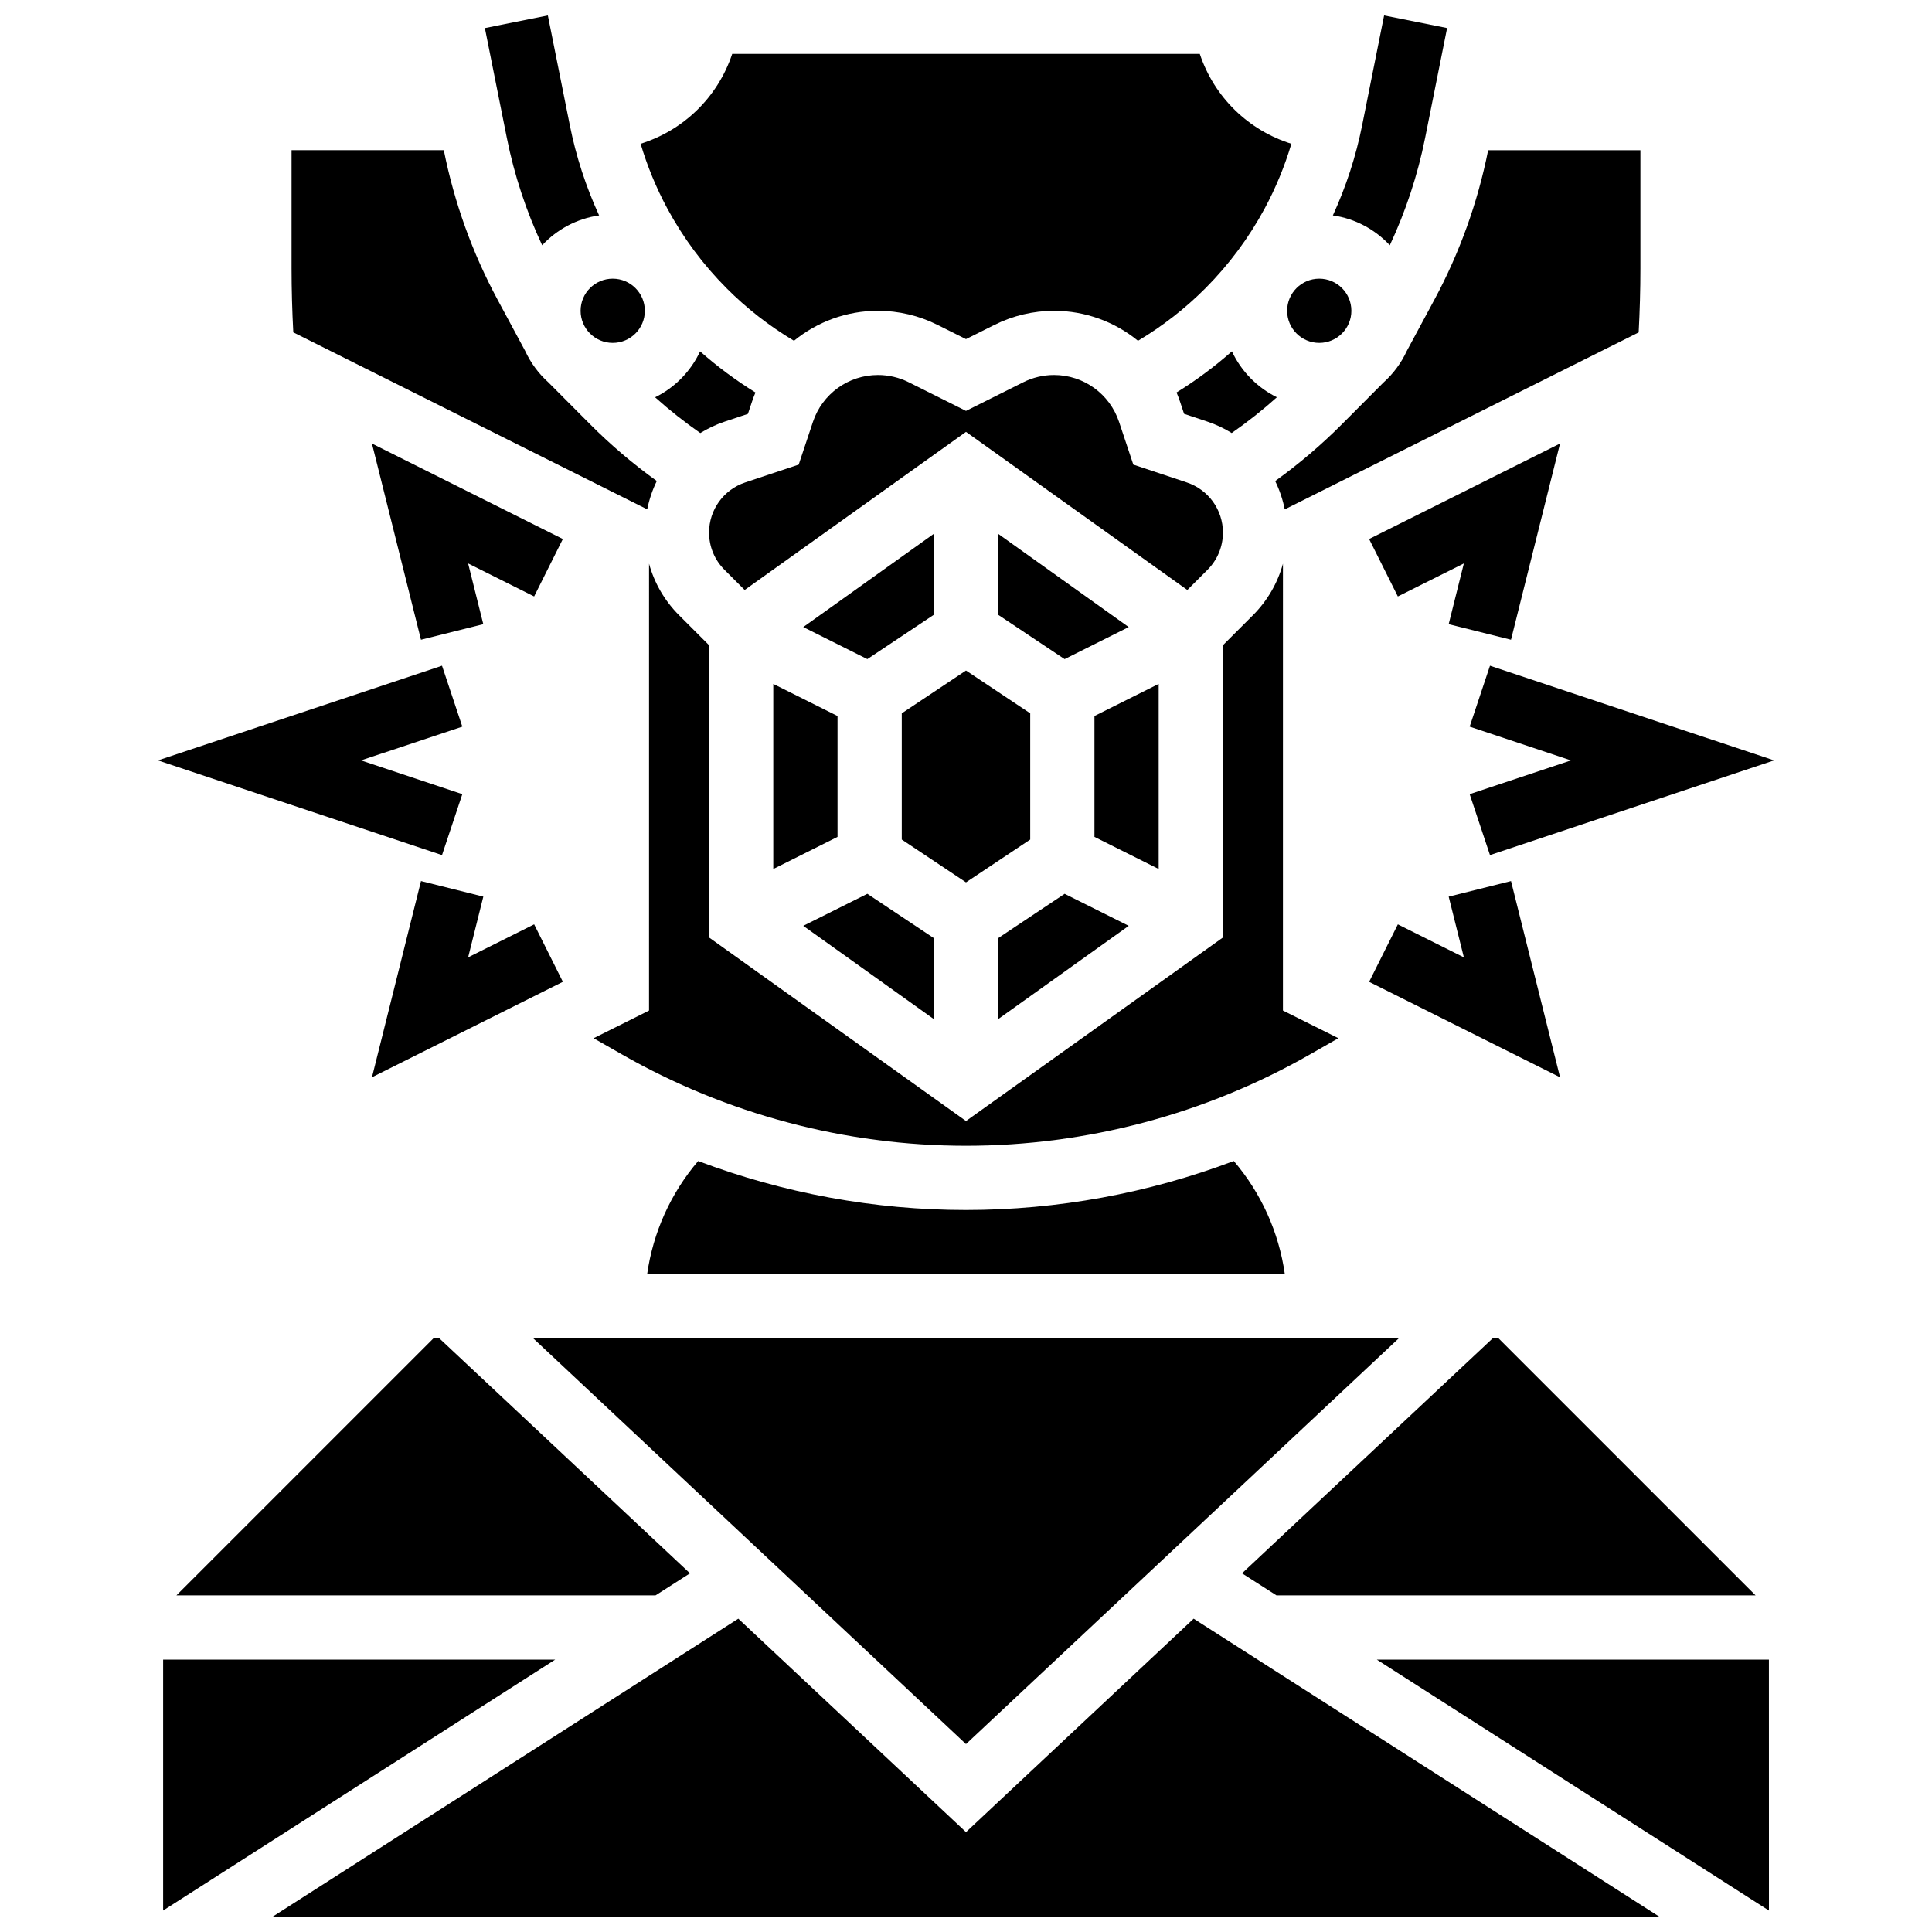
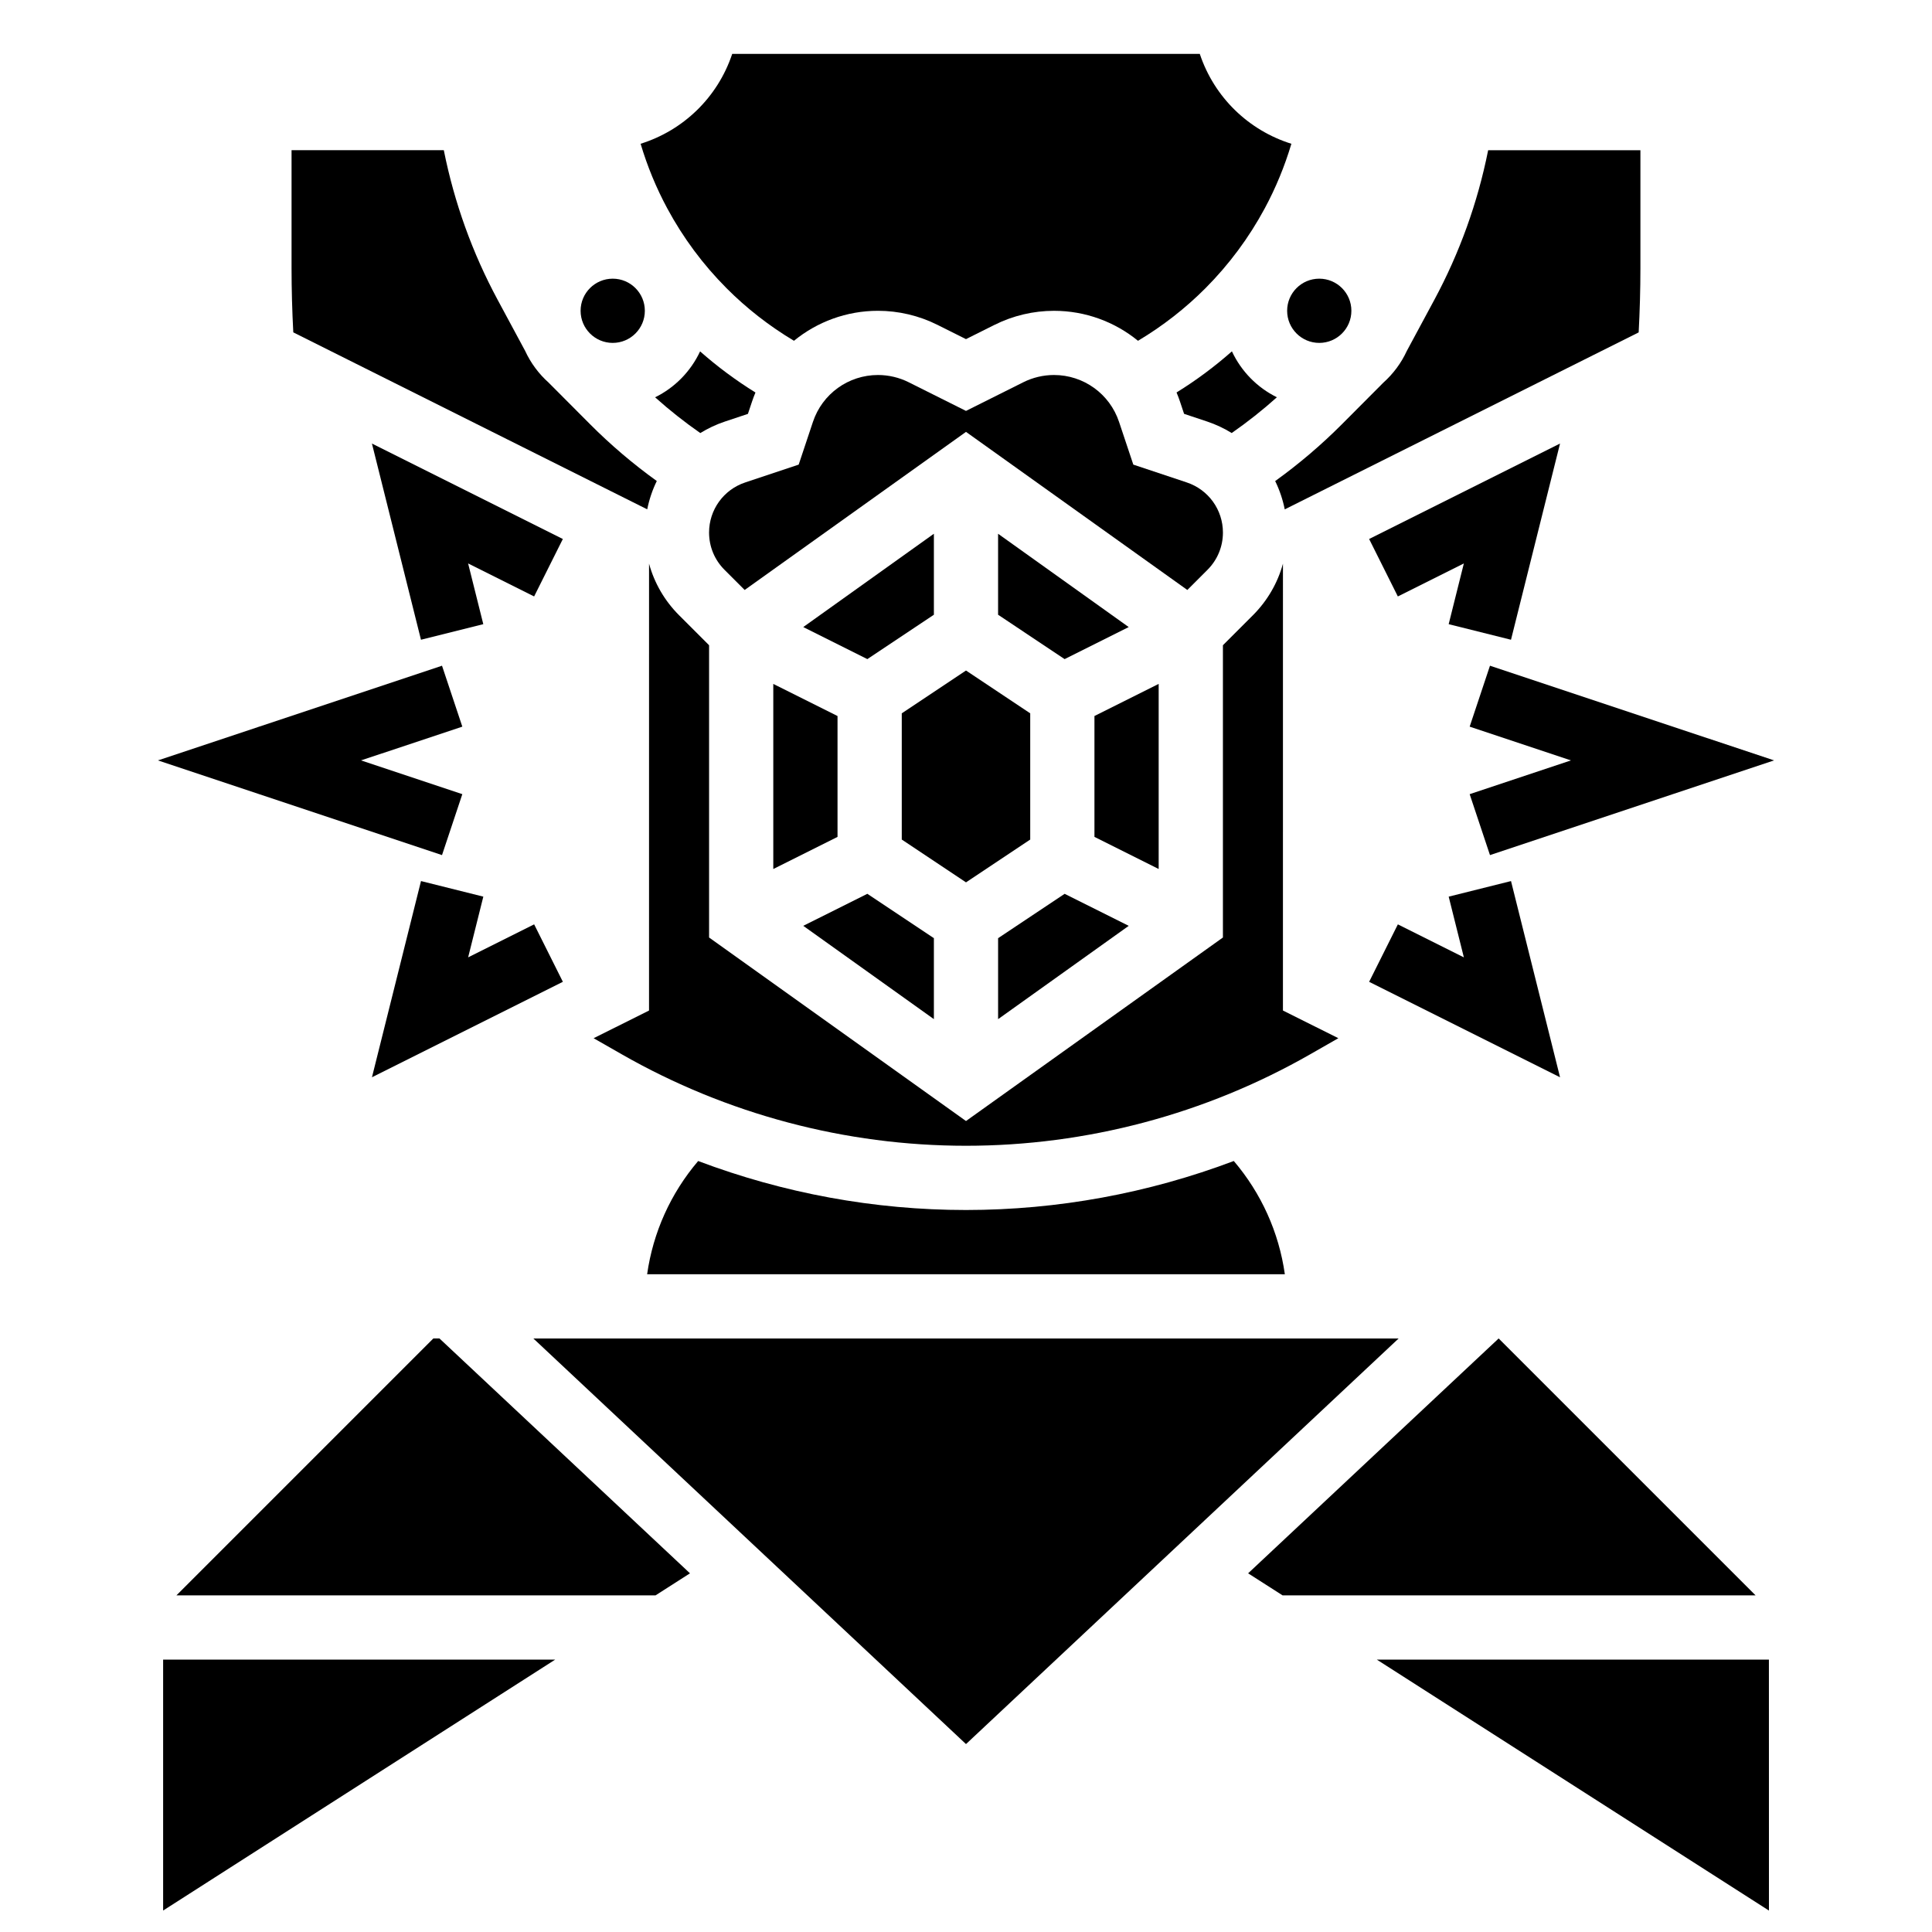
<svg xmlns="http://www.w3.org/2000/svg" width="800px" height="800px" version="1.1" viewBox="144 144 512 512">
  <defs>
    <clipPath id="c">
-       <path d="m272 148.09h31v60.906h-31z" />
-     </clipPath>
+       </clipPath>
    <clipPath id="b">
-       <path d="m216 572h368v79.902h-368z" />
-     </clipPath>
+       </clipPath>
    <clipPath id="a">
      <path d="m497 148.09h31v60.906h-31z" />
    </clipPath>
  </defs>
  <path d="m293.16 286.84-50.594-25.297 12.996 51.996 16.516-4.129-4.023-16.094 17.492 8.746z" />
  <path d="m255.57 377.49-12.996 51.996 50.594-25.297-7.613-15.227-17.492 8.746 4.023-16.09z" />
  <path d="m266.52 354.46-26.844-8.949 26.844-8.945-5.383-16.148-75.285 25.094 75.285 25.098z" />
  <path d="m544.43 313.54 12.996-51.996-50.594 25.297 7.613 15.223 17.492-8.746-4.023 16.094z" />
  <path d="m557.43 429.49-12.996-51.996-16.516 4.129 4.023 16.09-17.492-8.746-7.613 15.227z" />
  <path d="m538.86 320.42-5.383 16.148 26.844 8.945-26.844 8.949 5.383 16.148 75.289-25.098z" />
  <g clip-path="url(#c)">
    <path d="m287.68 209c3.891-4.188 9.164-7.066 15.09-7.91-3.496-7.621-6.106-15.621-7.754-23.867l-5.828-29.125-16.691 3.34 5.824 29.125c1.969 9.84 5.121 19.371 9.359 28.438z" />
  </g>
  <path d="m317.61 249.29c3.801 3.406 7.801 6.566 11.977 9.477 2.016-1.242 4.188-2.273 6.508-3.047l6.113-2.039 1.086-3.25c0.273-0.82 0.582-1.625 0.91-2.414-5.191-3.211-10.09-6.856-14.672-10.898-2.469 5.289-6.691 9.598-11.922 12.172z" />
  <path d="m348.93 374.3 17.023-8.512v-32.035l-17.023-8.508z" />
  <path d="m391.49 306.91v-21.461l-34.617 24.727 16.984 8.492z" />
  <path d="m417.02 366.49v-33.445l-17.02-11.348-17.023 11.348v33.445l17.023 11.344z" />
  <path d="m391.49 392.62-17.633-11.754-16.984 8.488 34.617 24.727z" />
  <path d="m502.13 226.36c0 4.703-3.812 8.512-8.512 8.512-4.699 0-8.512-3.809-8.512-8.512 0-4.699 3.812-8.508 8.512-8.508 4.699 0 8.512 3.809 8.512 8.508" />
  <path d="m508.88 583.82 103.91 66.5-0.012-66.5z" />
  <path d="m329.02 451.68c-7.305 8.586-11.949 18.914-13.523 30.004h169c-1.574-11.094-6.223-21.422-13.527-30.008-22.609 8.539-46.684 12.984-70.969 12.988-24.297 0.004-48.375-4.445-70.984-12.984z" />
-   <path d="m609.25 566.79-68.09-68.086h-1.617l-66.395 62.242 9.133 5.844z" />
+   <path d="m609.25 566.79-68.09-68.086l-66.395 62.242 9.133 5.844z" />
  <path d="m443.12 310.18-34.617-24.727v21.461l17.633 11.758z" />
  <path d="m514.65 498.71h-229.3l114.65 107.49z" />
  <path d="m187.23 583.82v66.492l103.89-66.492z" />
  <path d="m317.72 566.79 9.133-5.844-66.391-62.242h-1.621l-68.086 68.086z" />
  <path d="m336.52 220.36c5.375 5.394 11.375 10.062 17.891 13.949 6.137-5.016 13.93-7.945 22.266-7.945 5.438 0 10.883 1.285 15.742 3.719l7.578 3.789 7.582-3.789c4.859-2.43 10.301-3.715 15.738-3.715 8.332 0 16.129 2.93 22.266 7.945 6.516-3.887 12.516-8.555 17.891-13.949 6.219-6.246 11.504-13.359 15.684-21.121 2.945-5.465 5.301-11.207 7.074-17.141-11.242-3.512-20.406-12.211-24.277-23.824h-123.91c-3.871 11.613-13.035 20.312-24.277 23.82 1.77 5.934 4.129 11.676 7.074 17.141 4.18 7.766 9.461 14.879 15.684 21.121z" />
  <path d="m516.82 237c-1.48 3.219-3.609 6.074-6.219 8.406l-10.949 10.992c-5.504 5.523-11.426 10.562-17.715 15.086 1.156 2.359 2.008 4.879 2.535 7.504l93.793-46.898c0.297-5.652 0.461-11.32 0.461-17v-31.281h-40.348l-0.02 0.09c-2.766 13.832-7.559 27.141-14.246 39.559z" />
  <path d="m316 411.8-14.684 7.34 7.508 4.289c27.723 15.84 59.25 24.215 91.18 24.211 31.918 0 63.441-8.371 91.16-24.211l7.512-4.293-14.684-7.34 0.004-118.42c-1.402 5.125-4.113 9.82-7.969 13.68l-7.941 7.941v77.453l-68.086 48.633-68.086-48.633v-77.453l-7.941-7.941c-3.859-3.859-6.566-8.555-7.969-13.68z" />
  <path d="m315.52 278.98c0.527-2.625 1.379-5.144 2.535-7.504-6.289-4.527-12.215-9.562-17.715-15.086l-10.949-10.988c-2.609-2.332-4.738-5.191-6.219-8.406l-7.293-13.543c-6.688-12.418-11.48-25.727-14.246-39.559l-0.02-0.09-40.348-0.004v31.281c0 5.68 0.164 11.348 0.461 17z" />
  <path d="m426.14 380.87-17.633 11.754v21.461l34.617-24.727z" />
  <g clip-path="url(#b)">
    <path d="m400 629.53-60.34-56.566-123.35 78.941h367.37l-123.35-78.941z" />
  </g>
  <path d="m314.89 226.36c0 4.703-3.812 8.512-8.512 8.512-4.699 0-8.512-3.809-8.512-8.512 0-4.699 3.812-8.508 8.512-8.508 4.699 0 8.512 3.809 8.512 8.508" />
  <path d="m440.56 255.81c-2.477-7.434-9.406-12.43-17.242-12.43-2.809 0-5.617 0.664-8.125 1.918l-15.195 7.598-15.191-7.598c-2.512-1.258-5.32-1.918-8.129-1.918-7.836 0-14.766 4.992-17.242 12.426l-3.777 11.324-14.188 4.731c-5.719 1.906-9.562 7.238-9.562 13.266 0 3.734 1.453 7.25 4.098 9.887l5.336 5.336 58.656-41.898 58.656 41.898 5.336-5.336c2.641-2.641 4.098-6.152 4.098-9.887 0-6.027-3.844-11.359-9.562-13.266l-14.188-4.731z" />
  <path d="m451.06 325.24-17.02 8.508v32.035l17.02 8.512z" />
  <g clip-path="url(#a)">
-     <path d="m521.67 180.56 5.824-29.125-16.691-3.34-5.824 29.125c-1.648 8.25-4.258 16.246-7.754 23.867 5.922 0.84 11.195 3.723 15.09 7.91 4.234-9.066 7.387-18.598 9.355-28.438z" />
-   </g>
+     </g>
  <path d="m463.91 255.71c2.316 0.773 4.492 1.805 6.504 3.047 4.18-2.91 8.176-6.07 11.977-9.477-5.231-2.574-9.453-6.883-11.922-12.172-4.578 4.043-9.48 7.691-14.672 10.898 0.328 0.793 0.641 1.594 0.914 2.418l1.082 3.246z" />
</svg>